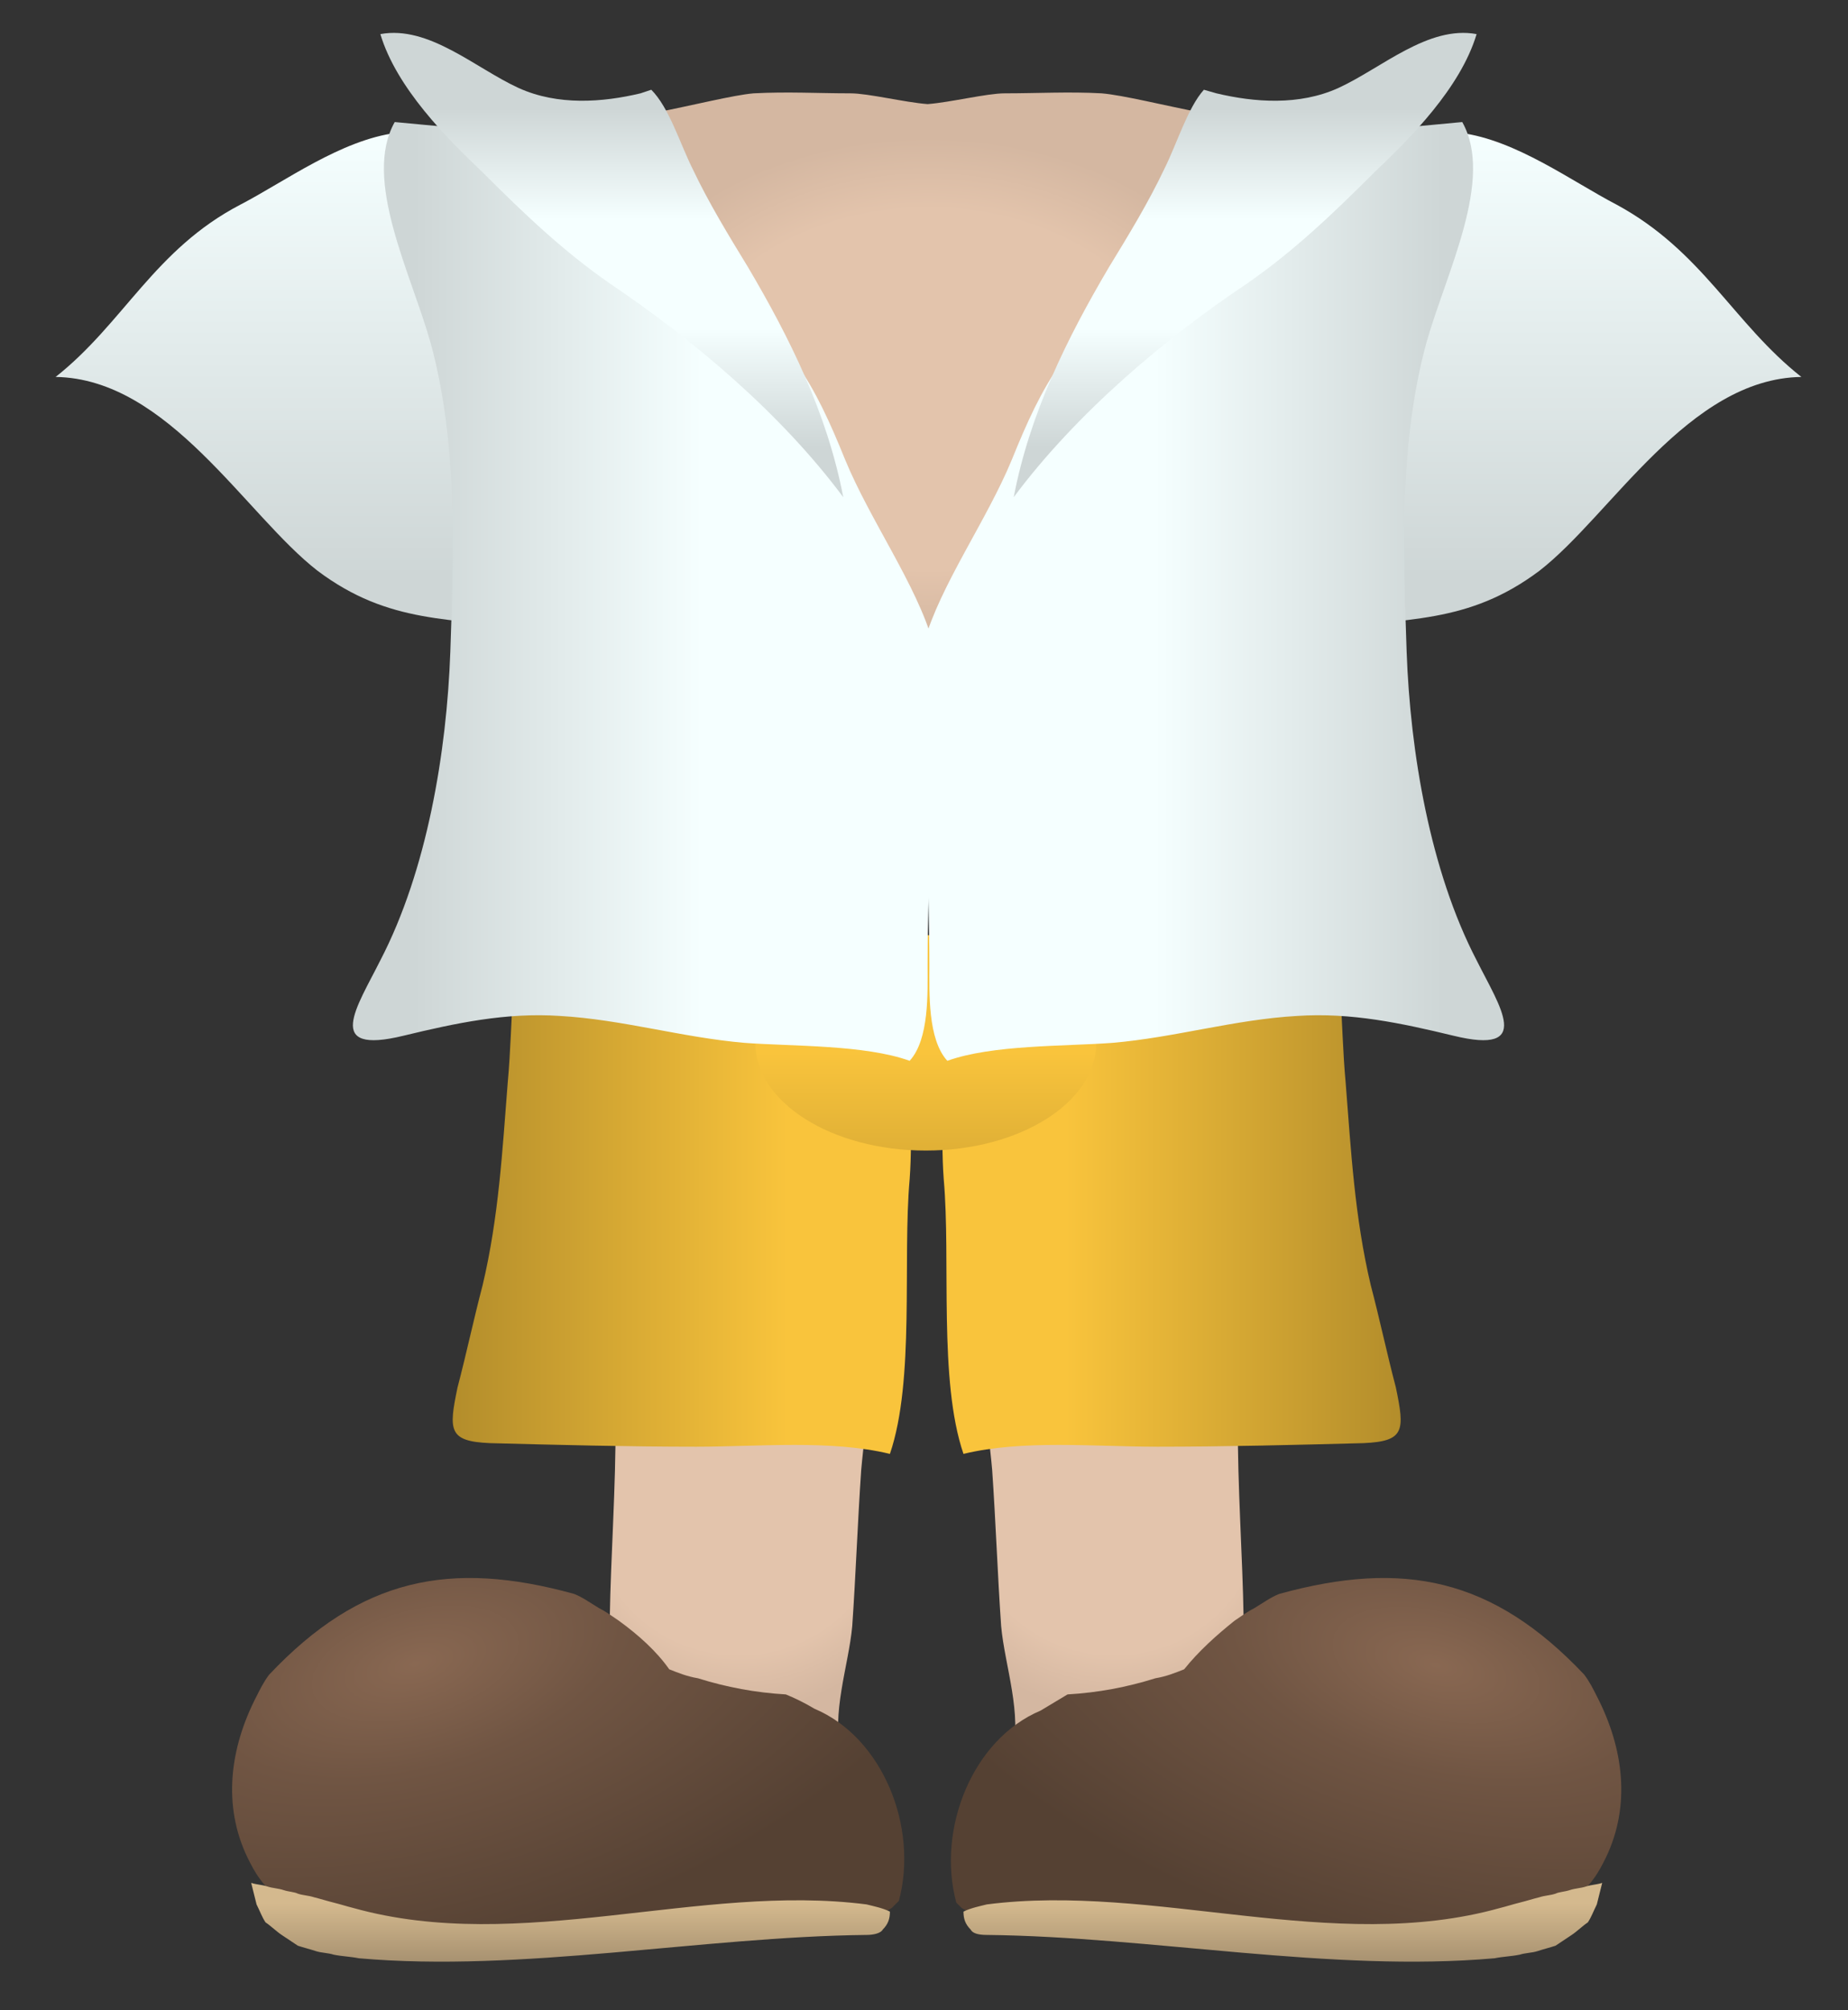
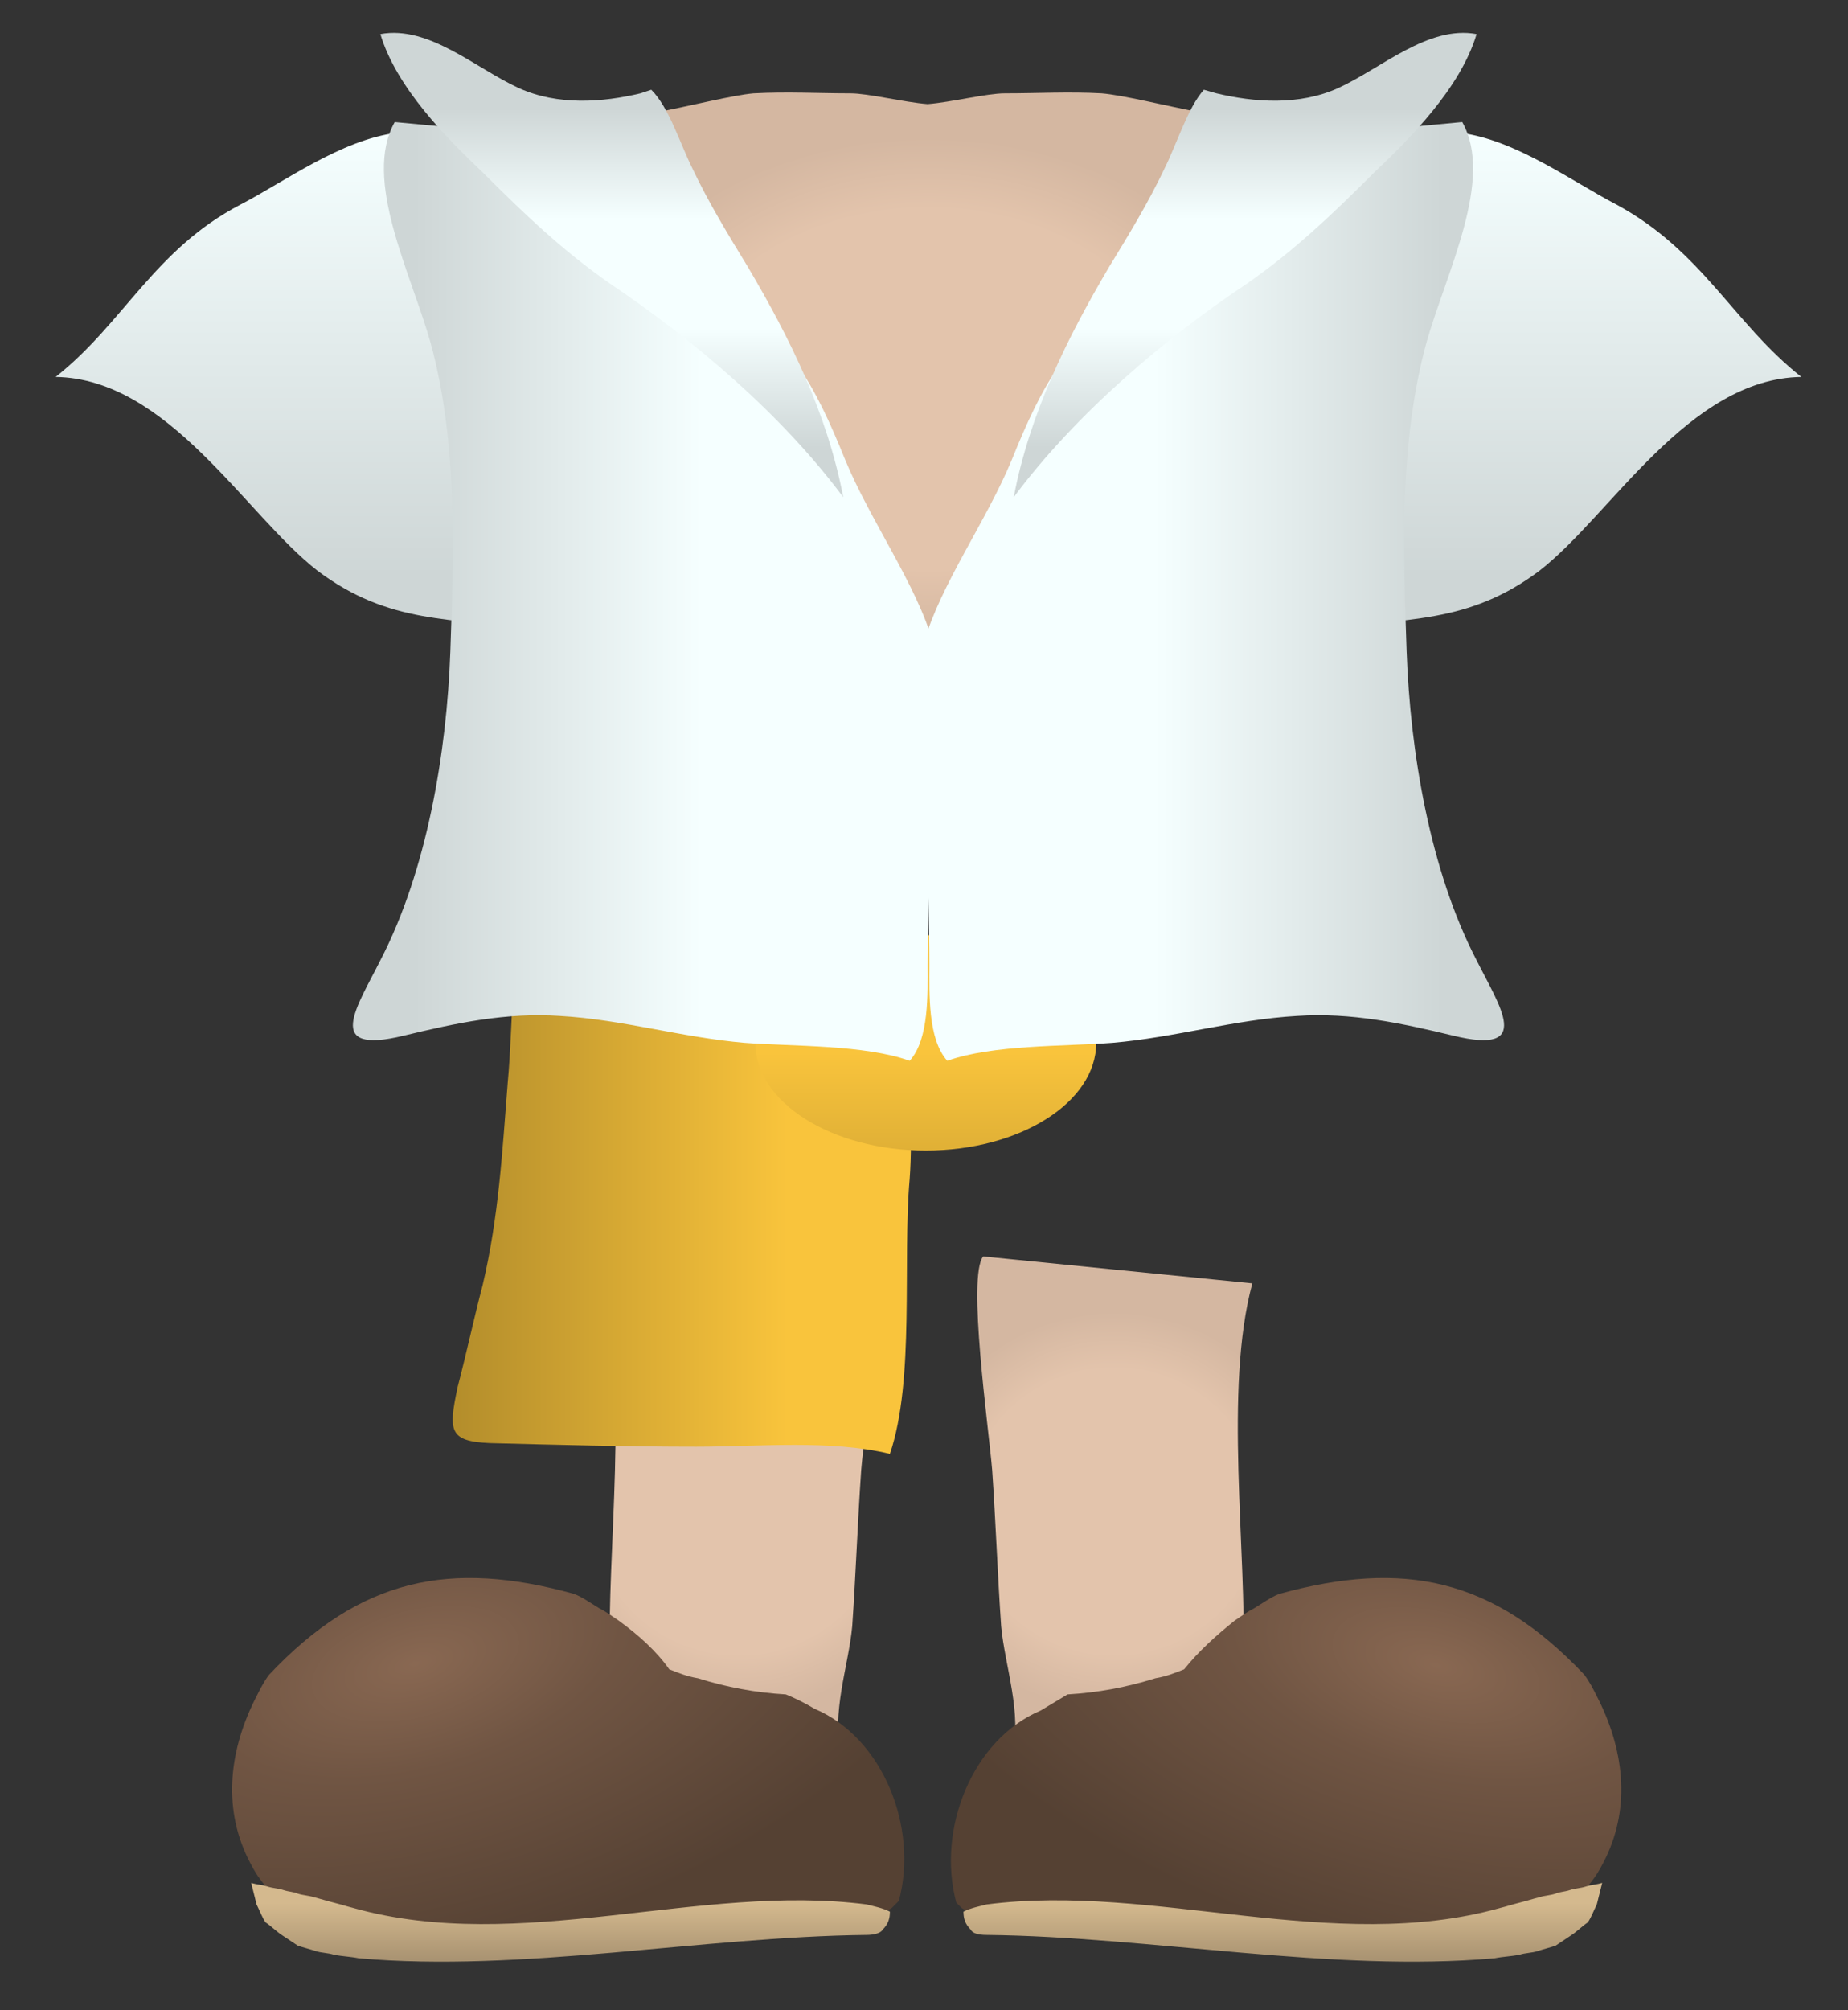
<svg xmlns="http://www.w3.org/2000/svg" xmlns:xlink="http://www.w3.org/1999/xlink" version="1.1" id="Layer_1" x="0px" y="0px" viewBox="0 0 103 112" style="enable-background:new 0 0 103 112;" xml:space="preserve">
  <rect x="0" y="0" width="103" height="112" fill="#333333" stroke="none" />
  <style type="text/css">
	.st0{fill:url(#SVGID_1_);}
	.st1{clip-path:url(#SVGID_3_);fill:url(#SVGID_4_);}
	.st2{fill:url(#SVGID_5_);}
	.st3{fill:url(#SVGID_6_);}
	.st4{fill:url(#SVGID_7_);}
	.st5{clip-path:url(#SVGID_9_);fill:url(#SVGID_10_);}
	.st6{fill:url(#SVGID_11_);}
	.st7{fill:url(#SVGID_12_);}
	.st8{fill:url(#SVGID_13_);}
	.st9{fill:url(#SVGID_14_);}
	.st10{fill:url(#SVGID_15_);}
	.st11{fill:url(#SVGID_16_);}
	.st12{fill:url(#SVGID_17_);}
	.st13{fill:url(#SVGID_18_);}
	.st14{fill:url(#SVGID_19_);}
	.st15{fill:url(#SVGID_20_);}
	.st16{fill:#BDA796;}
	.st17{fill:url(#SVGID_21_);}
	.st18{fill:url(#SVGID_22_);}
	.st19{fill:url(#SVGID_23_);}
	.st20{fill:none;stroke:#3A2B23;stroke-miterlimit:10;}
	.st21{fill:url(#SVGID_24_);}
	.st22{fill:url(#SVGID_25_);}
	.st23{fill:#B29F93;}
	.st24{fill:url(#SVGID_26_);}
	.st25{fill:url(#SVGID_27_);}
	.st26{fill:url(#SVGID_28_);}
	.st27{fill:#F5FFFF;}
	.st28{fill:url(#SVGID_29_);}
	.st29{fill:url(#SVGID_30_);}
	.st30{fill:url(#SVGID_31_);}
	.st31{fill:url(#SVGID_32_);}
	.st32{fill:url(#SVGID_33_);}
	.st33{fill:#242223;}
	.st34{fill:#F9C43C;}
	.st35{fill:#FCCC3E;}
	.st36{fill:#FEFEFE;}
	.st37{fill:#E8801F;}
	.st38{fill:#383838;}
	.st39{fill:url(#SVGID_34_);}
	.st40{fill:#375160;}
	.st41{fill:#FFFFFF;}
	.st42{fill:#527A8E;}
	.st43{fill:#999999;}
	.st44{fill:url(#SVGID_35_);}
	.st45{fill:url(#SVGID_36_);}
	.st46{fill:url(#SVGID_37_);}
	.st47{fill:url(#SVGID_38_);}
	.st48{fill:url(#SVGID_39_);}
	.st49{fill:url(#SVGID_40_);}
	.st50{clip-path:url(#SVGID_42_);fill:url(#SVGID_43_);}
	.st51{fill:url(#SVGID_44_);}
	.st52{fill:url(#SVGID_45_);}
	.st53{fill:url(#SVGID_46_);}
	.st54{clip-path:url(#SVGID_48_);fill:url(#SVGID_49_);}
	.st55{fill:url(#SVGID_50_);}
	.st56{fill:url(#SVGID_51_);}
	.st57{fill:url(#SVGID_52_);}
	.st58{fill:url(#SVGID_53_);}
	.st59{fill:url(#SVGID_54_);}
	.st60{fill:url(#SVGID_55_);}
	.st61{fill:url(#SVGID_56_);}
	.st62{fill:url(#SVGID_57_);}
	.st63{fill:url(#SVGID_58_);}
	.st64{fill:url(#SVGID_59_);}
	.st65{fill:url(#SVGID_60_);}
	.st66{fill:url(#SVGID_61_);}
	.st67{fill:url(#SVGID_62_);}
	.st68{fill:url(#SVGID_63_);}
	.st69{fill:url(#SVGID_64_);}
	.st70{fill:url(#SVGID_65_);}
	.st71{fill:url(#SVGID_66_);}
	.st72{fill:url(#SVGID_67_);}
	.st73{fill:url(#SVGID_68_);}
	.st74{fill:url(#SVGID_69_);}
	.st75{fill:url(#SVGID_70_);}
	.st76{fill:url(#SVGID_71_);}
	.st77{fill:url(#SVGID_72_);}
	.st78{fill:url(#SVGID_73_);}
	.st79{fill:url(#SVGID_74_);}
	.st80{fill:url(#SVGID_75_);}
	.st81{fill:url(#SVGID_76_);}
	.st82{fill:url(#SVGID_77_);}
	.st83{clip-path:url(#SVGID_79_);fill:url(#SVGID_80_);}
	.st84{fill:url(#SVGID_81_);}
	.st85{fill:url(#SVGID_82_);}
	.st86{fill:url(#SVGID_83_);}
	.st87{clip-path:url(#SVGID_85_);fill:url(#SVGID_86_);}
	.st88{fill:url(#SVGID_87_);}
	.st89{fill:url(#SVGID_88_);}
	.st90{fill:url(#SVGID_89_);}
	.st91{fill:url(#SVGID_90_);}
	.st92{fill:url(#SVGID_91_);}
	.st93{fill:url(#SVGID_92_);}
	.st94{fill:url(#SVGID_93_);}
	.st95{fill:url(#SVGID_94_);}
	.st96{fill:url(#SVGID_95_);}
	.st97{fill:url(#SVGID_96_);}
	.st98{fill:url(#SVGID_97_);}
	.st99{fill:url(#SVGID_98_);}
	.st100{fill:url(#SVGID_99_);}
	.st101{fill:url(#SVGID_100_);}
	.st102{fill:url(#SVGID_101_);}
	.st103{fill:url(#SVGID_102_);}
	.st104{fill:url(#SVGID_103_);}
	.st105{fill:url(#SVGID_104_);}
	.st106{fill:url(#SVGID_105_);}
	.st107{fill:url(#SVGID_106_);}
	.st108{fill:url(#SVGID_107_);}
	.st109{fill:url(#SVGID_108_);}
	.st110{fill:url(#SVGID_109_);}
	.st111{fill:url(#SVGID_110_);}
	.st112{fill:url(#SVGID_111_);}
	.st113{fill:url(#SVGID_112_);}
	.st114{fill:url(#SVGID_113_);}
	.st115{fill:url(#SVGID_114_);}
	.st116{fill:url(#SVGID_115_);}
	.st117{fill:url(#SVGID_116_);}
	.st118{fill:url(#SVGID_117_);}
	.st119{fill:url(#SVGID_118_);}
	.st120{fill:url(#SVGID_119_);}
	.st121{fill:url(#SVGID_120_);}
	.st122{fill:url(#SVGID_121_);}
	.st123{fill:url(#SVGID_122_);}
	.st124{fill:url(#SVGID_123_);}
	.st125{fill:url(#SVGID_124_);}
	.st126{fill:url(#SVGID_125_);}
	.st127{clip-path:url(#SVGID_127_);fill:url(#SVGID_128_);}
	.st128{fill:url(#SVGID_129_);}
	.st129{fill:url(#SVGID_130_);}
	.st130{fill:url(#SVGID_131_);}
	.st131{clip-path:url(#SVGID_133_);fill:url(#SVGID_134_);}
	.st132{fill:url(#SVGID_135_);}
	.st133{fill:url(#SVGID_136_);}
	.st134{fill:url(#SVGID_137_);}
	.st135{fill:url(#SVGID_138_);}
	.st136{fill:url(#SVGID_139_);}
	.st137{fill:url(#SVGID_140_);}
	.st138{fill:url(#SVGID_141_);}
	.st139{fill:url(#SVGID_142_);}
	.st140{fill:url(#SVGID_143_);}
	.st141{fill:url(#SVGID_144_);}
	.st142{fill:url(#SVGID_145_);}
	.st143{fill:url(#SVGID_146_);}
	.st144{fill:url(#SVGID_147_);}
	.st145{fill:url(#SVGID_148_);}
</style>
  <g>
    <g>
      <radialGradient id="SVGID_1_" cx="41.192" cy="84.198" r="11.464" gradientTransform="matrix(1 0 0 0.97 0 2.529)" gradientUnits="userSpaceOnUse">
        <stop offset="0.712" style="stop-color:#E3C4AC" />
        <stop offset="1" style="stop-color:#D4B7A1" />
      </radialGradient>
      <path class="st0" d="M33.5,71.5c1.6,5.9,0.3,14.9,0.5,21.1c0,1.2-0.4,3.7,0.2,4.6c0.4,0.5,3.9,1.1,4.6,1.2    c2.6,0.4,5.4-0.4,8.1-0.6c-0.6-2.3,0.4-5,0.6-7.2c0.2-2.9,0.3-5.8,0.5-8.7c0.2-2.4,1.4-10.8,0.5-11.9L33.5,71.5z" />
    </g>
    <g>
      <defs>
        <path id="SVGID_126_" d="M49.7,106.3c-2.6,1.6-5.6,1.6-9.1,1.8c-0.6,0-1.3,0-1.9,0c-1.3,0-2.6,0-3.9,0c-0.5,0.1-1.1,0.2-1.6,0.4     c-0.5,0-1.1-0.1-1.6-0.1c-2.7-0.2-5.4-0.3-8,0.1c-0.6-0.1-1.3-0.1-1.9-0.3c-0.4-0.1-0.8-0.2-1.3-0.3c-0.4-0.1-0.8-0.2-1.2-0.4     c-0.3-0.2-0.6-0.4-1.1-0.6c-1.6-0.3-2.8-1.1-3.6-2.2c-0.3-0.4-0.5-0.8-0.7-1.2c-1.4-2.9-1-6.1,0.5-9c0.2-0.4,0.4-0.8,0.7-1.2     c5.1-5.4,10.1-6.4,17-4.5c0.5,0.2,0.9,0.5,1.4,0.8c0.4,0.2,0.8,0.5,1.1,0.7c1.1,0.8,2.1,1.7,2.8,2.7c0.5,0.2,1,0.4,1.6,0.5     c1.6,0.5,3.2,0.8,4.9,0.9c0.5,0.2,1.1,0.5,1.6,0.8c3.8,1.6,5.8,6.6,4.7,10.7C49.9,106.1,49.8,106.2,49.7,106.3z" />
      </defs>
      <clipPath id="SVGID_3_">
        <use xlink:href="#SVGID_126_" style="overflow:visible;" />
      </clipPath>
      <radialGradient id="SVGID_4_" cx="-752.867" cy="198.191" r="33.497" gradientTransform="matrix(-0.965 0.263 0.132 0.482 -729.529 195.163)" gradientUnits="userSpaceOnUse">
        <stop offset="0" style="stop-color:#896852" />
        <stop offset="0.353" style="stop-color:#705543" />
        <stop offset="0.98" style="stop-color:#554133" />
      </radialGradient>
      <path class="st1" d="M-13.3,102.3c4.2,15.5,23.8,23.6,43.8,18.1C50.4,115,63.2,98,59,82.6S35.2,59,15.2,64.5    C-4.7,69.9-17.5,86.9-13.3,102.3z" />
    </g>
    <linearGradient id="SVGID_5_" gradientUnits="userSpaceOnUse" x1="-47.315" y1="109.318" x2="-47.315" y2="104.904" gradientTransform="matrix(1 0 0 1 79.252 0)">
      <stop offset="1.336939e-02" style="stop-color:#A89271" />
      <stop offset="0.741" style="stop-color:#D4B98E" />
    </linearGradient>
    <path class="st2" d="M48.3,107.8c-9.2,0.1-19.2,2.1-28.3,1.3c-0.5-0.1-0.9-0.1-1.4-0.2c-0.3-0.1-0.7-0.1-1-0.2   c-0.3-0.1-0.7-0.2-1-0.3c-0.3-0.2-0.6-0.4-0.9-0.6c-0.3-0.2-0.6-0.5-0.9-0.7c-0.2-0.3-0.3-0.6-0.5-1c-0.1-0.4-0.2-0.8-0.3-1.2   c0.3,0.1,0.6,0.1,0.9,0.2c0.3,0.1,0.6,0.1,0.9,0.2c0.3,0.1,0.6,0.1,0.8,0.2c0.3,0.1,0.6,0.1,0.9,0.2c0.4,0.1,0.7,0.2,1.1,0.3   c0.4,0.1,0.7,0.2,1.1,0.3c9.3,2.6,19.3-1.4,28.6-0.2c0.4,0.1,0.9,0.2,1.3,0.4c0,0.4-0.1,0.7-0.4,1   C49.1,107.7,48.7,107.8,48.3,107.8z" />
    <g>
      <linearGradient id="SVGID_6_" gradientUnits="userSpaceOnUse" x1="25.213" y1="65.23" x2="51.043" y2="65.23">
        <stop offset="0" style="stop-color:#B38D2B" />
        <stop offset="0.723" style="stop-color:#F9C43C" />
      </linearGradient>
      <path class="st3" d="M29.4,49.4c-0.9,2.9-0.8,7.7-1.1,10.9c-0.3,3.8-0.5,7.5-1.4,11.3c-0.5,1.9-0.9,3.8-1.4,5.7    c-0.5,2.4-0.5,3,1.8,3.1c3.8,0.1,7.7,0.2,11.5,0.2c3.5,0,7.5-0.4,10.8,0.4c1.4-4.1,0.7-10.8,1.1-15.3c0.2-2.7-0.1-5.4,0.1-7.9    c0.1-2.4,0.9-5.4-0.3-7.6c-0.5-0.4-0.2,0.1-0.5,0.3" />
    </g>
    <g>
      <radialGradient id="SVGID_7_" cx="318.637" cy="84.198" r="11.464" gradientTransform="matrix(-1 0 0 0.97 380.722 2.529)" gradientUnits="userSpaceOnUse">
        <stop offset="0.712" style="stop-color:#E3C4AC" />
        <stop offset="1" style="stop-color:#D4B7A1" />
      </radialGradient>
      <path class="st4" d="M69.8,71.5c-1.6,5.9-0.3,14.9-0.5,21.1c0,1.2,0.4,3.7-0.2,4.6c-0.4,0.5-3.9,1.1-4.6,1.2    c-2.6,0.4-5.4-0.4-8.1-0.6c0.6-2.3-0.4-5-0.6-7.2c-0.2-2.9-0.3-5.8-0.5-8.7c-0.2-2.4-1.4-10.8-0.5-11.9L69.8,71.5z" />
    </g>
    <g>
      <defs>
        <path id="SVGID_132_" d="M53.6,106.3c2.6,1.6,5.6,1.6,9.1,1.8c0.6,0,1.3,0,1.9,0c1.3,0,2.6,0,3.9,0c0.5,0.1,1.1,0.2,1.6,0.4     c0.5,0,1.1-0.1,1.6-0.1c2.7-0.2,5.4-0.3,8,0.1c0.6-0.1,1.3-0.1,1.9-0.3c0.4-0.1,0.8-0.2,1.3-0.3c0.4-0.1,0.8-0.2,1.2-0.4     c0.3-0.2,0.6-0.4,1.1-0.6c1.6-0.3,2.8-1.1,3.6-2.2c0.3-0.4,0.5-0.8,0.7-1.2c1.4-2.9,1-6.1-0.5-9c-0.2-0.4-0.4-0.8-0.7-1.2     c-5.1-5.4-10.1-6.4-17-4.5c-0.5,0.2-0.9,0.5-1.4,0.8c-0.4,0.2-0.8,0.5-1.1,0.7C67.8,91.1,66.8,92,66,93c-0.5,0.2-1,0.4-1.6,0.5     c-1.6,0.5-3.2,0.8-4.9,0.9C59,94.7,58.5,95,58,95.3c-3.8,1.6-5.8,6.6-4.7,10.7C53.4,106.1,53.5,106.2,53.6,106.3z" />
      </defs>
      <clipPath id="SVGID_9_">
        <use xlink:href="#SVGID_132_" style="overflow:visible;" />
      </clipPath>
      <radialGradient id="SVGID_10_" cx="-1020.514" cy="271.275" r="33.497" gradientTransform="matrix(0.965 0.263 -0.132 0.482 1100.626 230.414)" gradientUnits="userSpaceOnUse">
        <stop offset="0" style="stop-color:#896852" />
        <stop offset="0.353" style="stop-color:#705543" />
        <stop offset="0.98" style="stop-color:#554133" />
      </radialGradient>
      <path class="st5" d="M116.6,102.3c-4.2,15.5-23.8,23.6-43.8,18.1C52.8,115,40.1,98,44.3,82.6S68.1,59,88.1,64.5    C108,69.9,120.8,86.9,116.6,102.3z" />
    </g>
    <linearGradient id="SVGID_11_" gradientUnits="userSpaceOnUse" x1="230.13" y1="109.318" x2="230.13" y2="104.904" gradientTransform="matrix(-1 0 0 1 301.47 0)">
      <stop offset="1.336939e-02" style="stop-color:#A89271" />
      <stop offset="0.741" style="stop-color:#D4B98E" />
    </linearGradient>
    <path class="st6" d="M55,107.8c9.2,0.1,19.2,2.1,28.3,1.3c0.5-0.1,0.9-0.1,1.4-0.2c0.3-0.1,0.7-0.1,1-0.2c0.3-0.1,0.7-0.2,1-0.3   c0.3-0.2,0.6-0.4,0.9-0.6c0.3-0.2,0.6-0.5,0.9-0.7c0.2-0.3,0.3-0.6,0.5-1c0.1-0.4,0.2-0.8,0.3-1.2c-0.3,0.1-0.6,0.1-0.9,0.2   c-0.3,0.1-0.6,0.1-0.9,0.2c-0.3,0.1-0.6,0.1-0.8,0.2c-0.3,0.1-0.6,0.1-0.9,0.2c-0.4,0.1-0.7,0.2-1.1,0.3c-0.4,0.1-0.7,0.2-1.1,0.3   c-9.3,2.6-19.3-1.4-28.6-0.2c-0.4,0.1-0.9,0.2-1.3,0.4c0,0.4,0.1,0.7,0.4,1C54.2,107.7,54.5,107.8,55,107.8z" />
    <g>
      <linearGradient id="SVGID_12_" gradientUnits="userSpaceOnUse" x1="302.659" y1="65.23" x2="328.488" y2="65.23" gradientTransform="matrix(-1 0 0 1 380.722 0)">
        <stop offset="0" style="stop-color:#B38D2B" />
        <stop offset="0.723" style="stop-color:#F9C43C" />
      </linearGradient>
-       <path class="st7" d="M73.9,49.4c0.9,2.9,0.8,7.7,1.1,10.9c0.3,3.8,0.5,7.5,1.4,11.3c0.5,1.9,0.9,3.8,1.4,5.7    c0.5,2.4,0.5,3-1.8,3.1c-3.8,0.1-7.7,0.2-11.5,0.2c-3.5,0-7.5-0.4-10.8,0.4c-1.4-4.1-0.7-10.8-1.1-15.3c-0.2-2.7,0.1-5.4-0.1-7.9    c-0.1-2.4-0.9-5.4,0.3-7.6c0.5-0.4,0.2,0.1,0.5,0.3" />
    </g>
    <linearGradient id="SVGID_13_" gradientUnits="userSpaceOnUse" x1="51.564" y1="64.086" x2="51.564" y2="52.086">
      <stop offset="0" style="stop-color:#E0B036" />
      <stop offset="0.455" style="stop-color:#F9C43C" />
    </linearGradient>
    <ellipse class="st8" cx="51.6" cy="58.1" rx="9.5" ry="6" />
    <g>
      <radialGradient id="SVGID_14_" cx="51.741" cy="100.607" r="19.098" gradientTransform="matrix(1 0 0 0.736 0 -52.348)" gradientUnits="userSpaceOnUse">
        <stop offset="0.712" style="stop-color:#E3C4AC" />
        <stop offset="1" style="stop-color:#D4B7A1" />
      </radialGradient>
      <path class="st9" d="M61.4,5.2c-1.8-0.1-3.6,0-5.4,0c-1,0-3,0.5-4.3,0.6c-1.3-0.1-3.3-0.6-4.3-0.6c-1.8,0-3.5-0.1-5.4,0    C39.7,5.4,33,7.5,31.6,6.4l1.5,4.5c-0.3,4.9,5.2,9.8,8.1,13.3c2,2.4,3.9,4.9,5.7,7.4c1,1.4,2,2.9,3.2,4.3c0,0.8,0,1.6,0.1,2.5    c0.6-0.3,1.1-0.6,1.5-1c0.5,0.4,1,0.7,1.5,1c0.1-0.8,0.1-1.6,0.1-2.5c1.2-1.3,2.2-2.9,3.2-4.3c1.8-2.5,3.8-5,5.7-7.4    c2.9-3.5,8.4-8.4,8.1-13.3l1.5-4.5C70.5,7.5,63.8,5.4,61.4,5.2z" />
    </g>
    <g>
      <linearGradient id="SVGID_15_" gradientUnits="userSpaceOnUse" x1="86.402" y1="35.031" x2="86.402" y2="7.362">
        <stop offset="0.107" style="stop-color:#CED6D6" />
        <stop offset="0.997" style="stop-color:#F5FFFF" />
      </linearGradient>
      <path class="st10" d="M81.4,7.4c3.1,0.4,6.2,2.7,8.7,4c4.8,2.6,6.5,6.6,10.3,9.6c-6.3,0.1-10.6,7.7-14.6,10.8    c-4,3-7.4,2.6-12.3,3.3c-2.5-3.7,0-11.4,1-15.2c0.8-2.8,2.3-5.5,3.5-8.2c0.6-1.3,1.4-3.7,2.8-4.3" />
    </g>
    <g>
      <linearGradient id="SVGID_16_" gradientUnits="userSpaceOnUse" x1="83.879" y1="32.931" x2="51.254" y2="32.931">
        <stop offset="0.107" style="stop-color:#CED6D6" />
        <stop offset="0.598" style="stop-color:#F5FFFF" />
      </linearGradient>
      <path class="st11" d="M81.5,6.8c1.8,3.2-0.9,8.4-2,12.3c-1.5,5.5-1.3,11.4-1.1,17.2c0.2,5.6,1.3,12.2,3.9,17.2    c1.3,2.6,3.2,5.3-1.3,4.2c-2.9-0.7-5.7-1.3-8.7-1.1c-3.5,0.2-6.8,1.2-10.3,1.5c-2.7,0.2-6.7,0.1-9.2,1c-1.1-1.2-1-3.8-1-5.3    c0-2.4-0.1-4.9-0.1-7.3c0.1-3.3-1.1-7.6-0.2-10.7c0.9-3.2,3.5-6.8,4.9-10.2c1.7-4.2,3.1-6.8,7.3-9.8c2.7-1.8,5.4-3.7,8.2-5.4    c1.7-1.1,5.1-3.3,6.4-3.3" />
    </g>
    <g>
      <linearGradient id="SVGID_17_" gradientUnits="userSpaceOnUse" x1="17.08" y1="35.031" x2="17.08" y2="7.362">
        <stop offset="0.107" style="stop-color:#CED6D6" />
        <stop offset="0.997" style="stop-color:#F5FFFF" />
      </linearGradient>
      <path class="st12" d="M22.1,7.4c-3.1,0.4-6.2,2.7-8.7,4C8.6,13.9,6.9,18,3.1,21c6.3,0.1,10.6,7.7,14.6,10.8c4,3,7.4,2.6,12.3,3.3    c2.5-3.7,0-11.4-1-15.2c-0.8-2.8-2.3-5.5-3.5-8.2C24.9,10.3,24,8,22.6,7.4" />
    </g>
    <g>
      <linearGradient id="SVGID_18_" gradientUnits="userSpaceOnUse" x1="456.324" y1="32.931" x2="423.7" y2="32.931" gradientTransform="matrix(-1 0 0 1 475.928 0)">
        <stop offset="0.107" style="stop-color:#CED6D6" />
        <stop offset="0.598" style="stop-color:#F5FFFF" />
      </linearGradient>
      <path class="st13" d="M22,6.8c-1.8,3.2,0.9,8.4,2,12.3c1.5,5.5,1.3,11.4,1.1,17.2c-0.2,5.6-1.3,12.2-3.9,17.2    c-1.3,2.6-3.2,5.3,1.3,4.2c2.9-0.7,5.7-1.3,8.7-1.1c3.5,0.2,6.8,1.2,10.3,1.5c2.7,0.2,6.7,0.1,9.2,1c1.1-1.2,1-3.8,1-5.3    c0-2.4,0.1-4.9,0.1-7.3c-0.1-3.3,1.1-7.6,0.2-10.7c-0.9-3.2-3.5-6.8-4.9-10.2c-1.7-4.2-3.1-6.8-7.3-9.8c-2.7-1.8-5.4-3.7-8.2-5.4    c-1.7-1.1-5.1-3.3-6.4-3.3" />
    </g>
    <g>
      <linearGradient id="SVGID_19_" gradientUnits="userSpaceOnUse" x1="311.348" y1="27.674" x2="311.348" y2="1.827" gradientTransform="matrix(-1 0 0 1 380.722 0)">
        <stop offset="0.107" style="stop-color:#CED6D6" />
        <stop offset="0.363" style="stop-color:#F5FFFF" />
        <stop offset="0.598" style="stop-color:#F5FFFF" />
        <stop offset="0.836" style="stop-color:#CED6D6" />
      </linearGradient>
      <path class="st14" d="M67.8,5.2c2.1,0.5,4.6,0.7,6.8-0.3c2.4-1.1,5-3.5,7.7-3c-0.9,3-3.7,5.8-5.7,7.7c-2.3,2.3-4.5,4.4-7.1,6.2    C65,18.8,60,23,56.5,27.7c0.9-4.7,3-8.9,5.3-12.8c1.1-1.8,2.2-3.6,3.1-5.5C65.6,8,66.2,6,67.1,5" />
    </g>
    <g>
      <linearGradient id="SVGID_20_" gradientUnits="userSpaceOnUse" x1="-61.098" y1="27.674" x2="-61.098" y2="1.827" gradientTransform="matrix(1 0 0 1 95.205 0)">
        <stop offset="0.107" style="stop-color:#CED6D6" />
        <stop offset="0.363" style="stop-color:#F5FFFF" />
        <stop offset="0.598" style="stop-color:#F5FFFF" />
        <stop offset="0.836" style="stop-color:#CED6D6" />
      </linearGradient>
      <path class="st15" d="M35.7,5.2c-2.1,0.5-4.6,0.7-6.8-0.3c-2.4-1.1-5-3.5-7.7-3c0.9,3,3.7,5.8,5.7,7.7c2.3,2.3,4.5,4.4,7.1,6.2    c4.6,3.1,9.5,7.2,13,11.9c-0.9-4.7-3-8.9-5.3-12.8c-1.1-1.8-2.2-3.6-3.1-5.5C37.9,8,37.3,6,36.3,5" />
    </g>
  </g>
</svg>